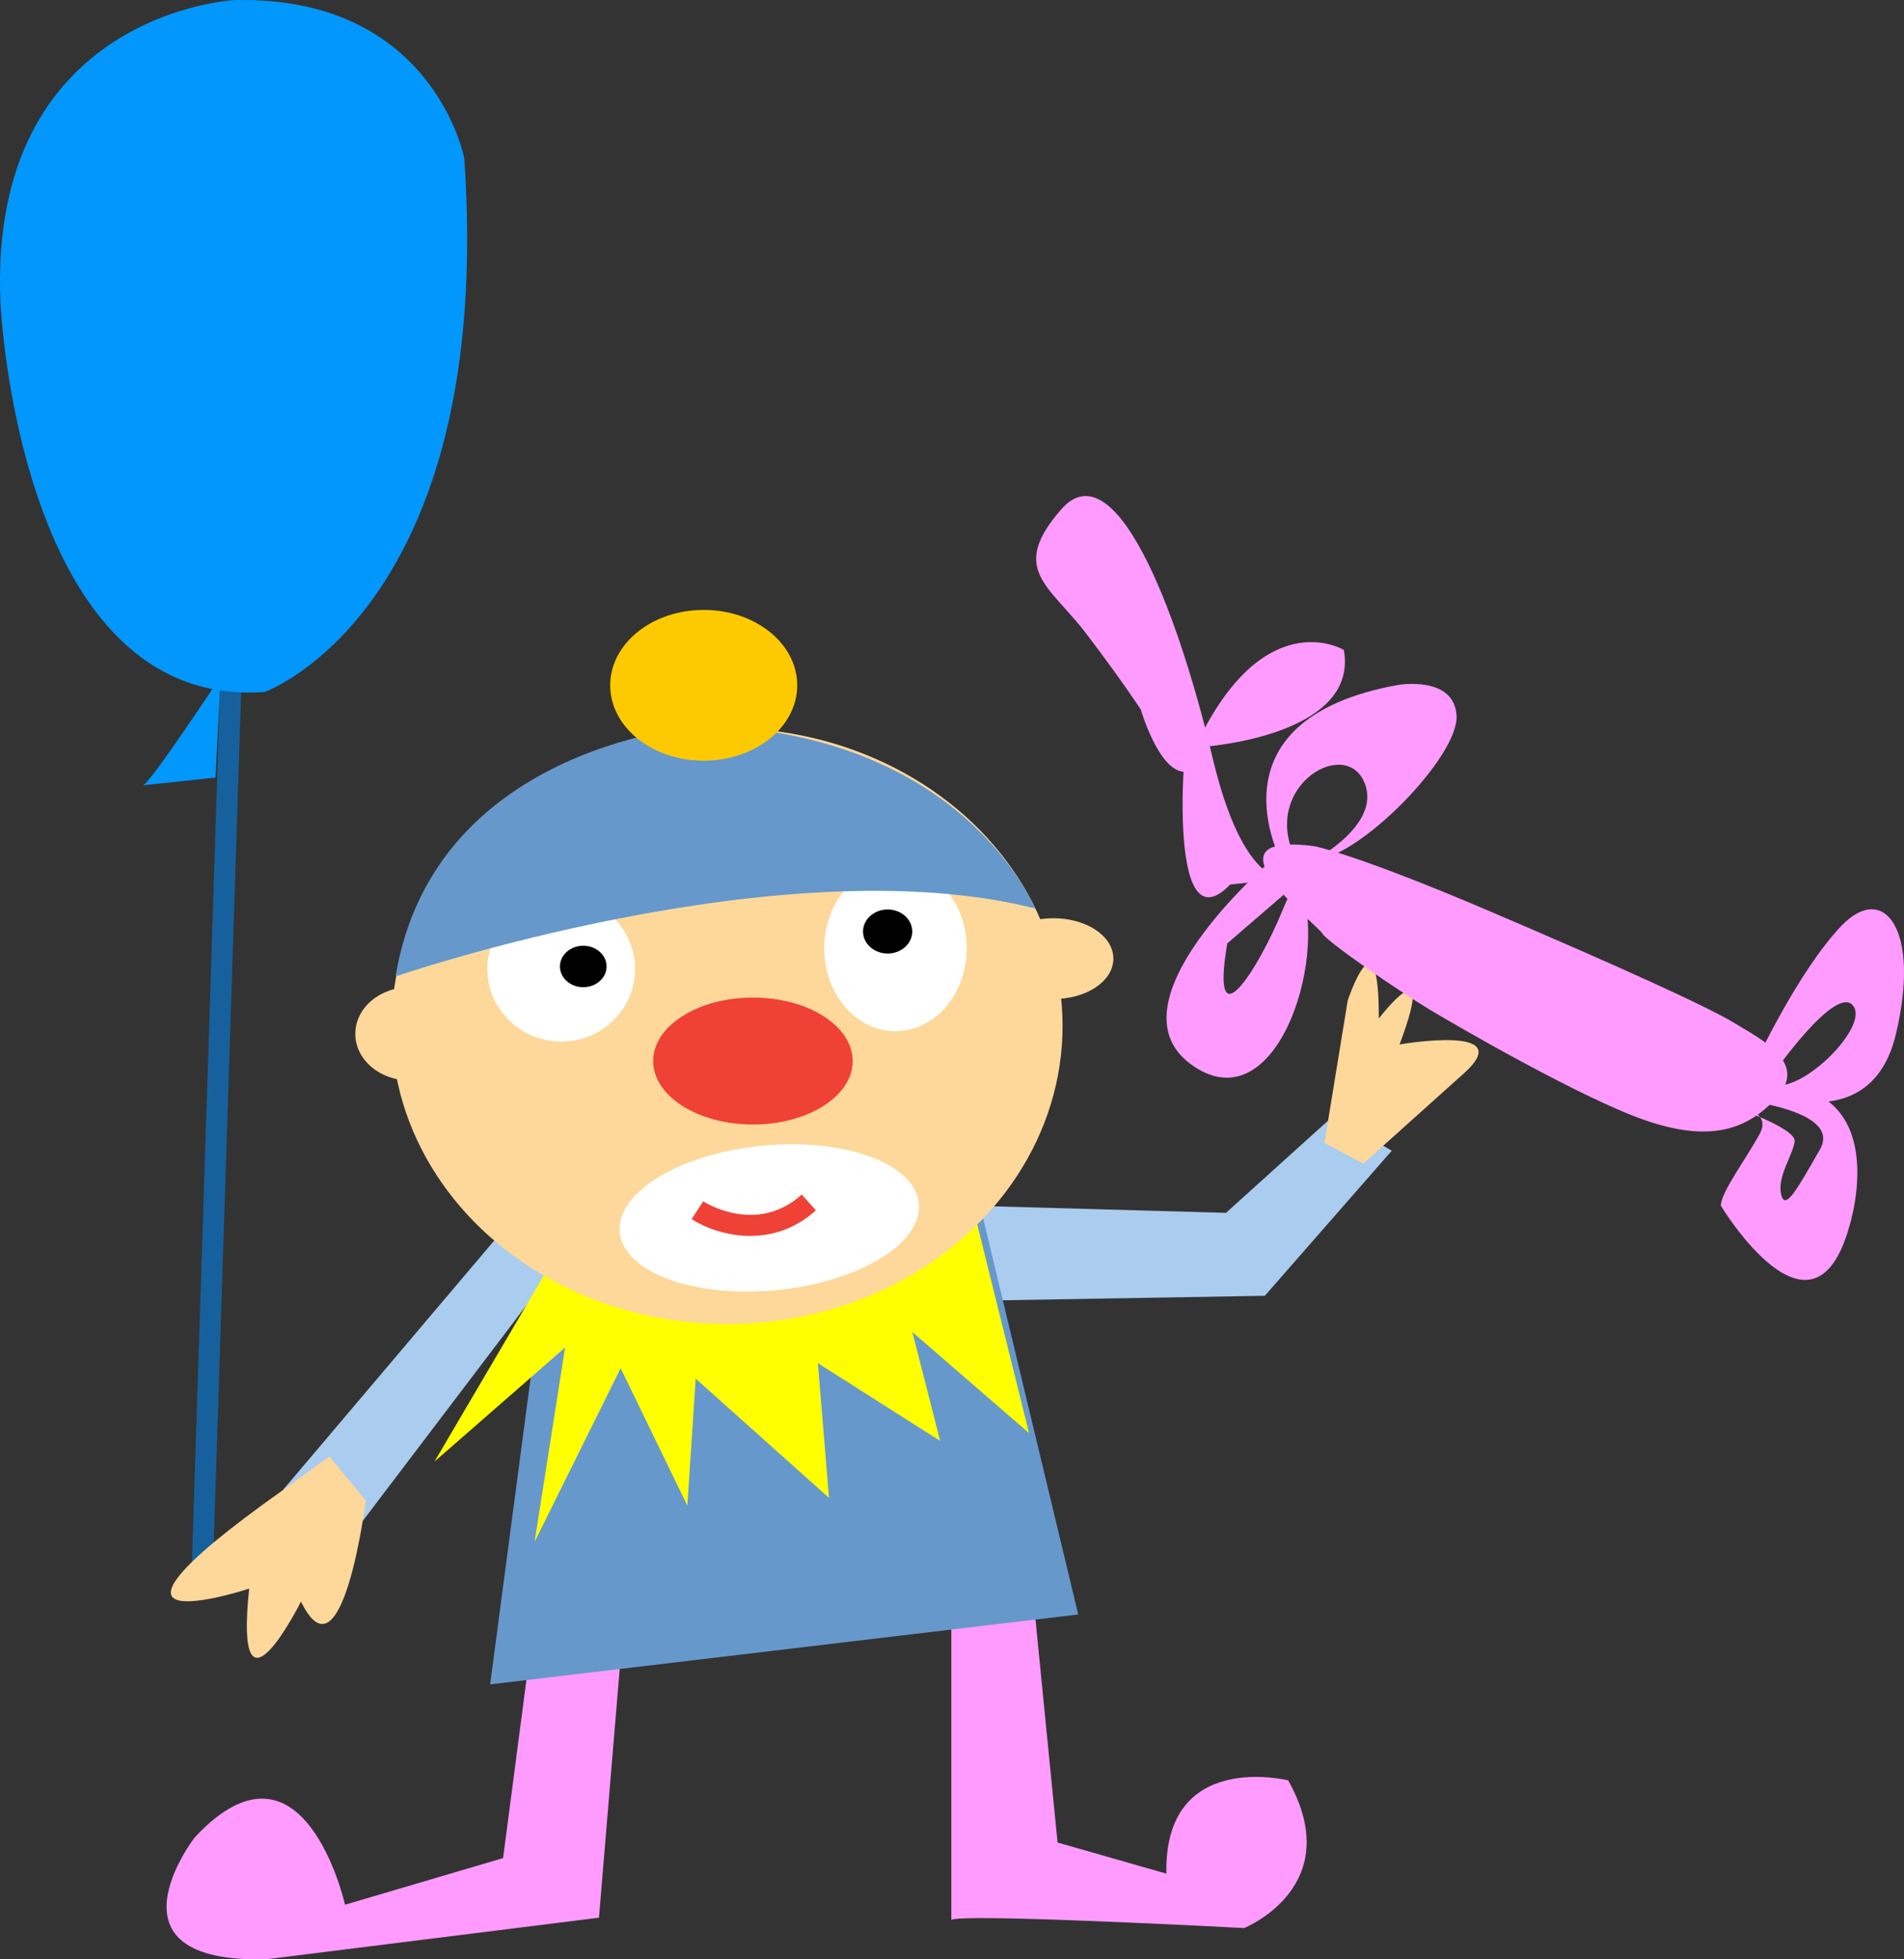
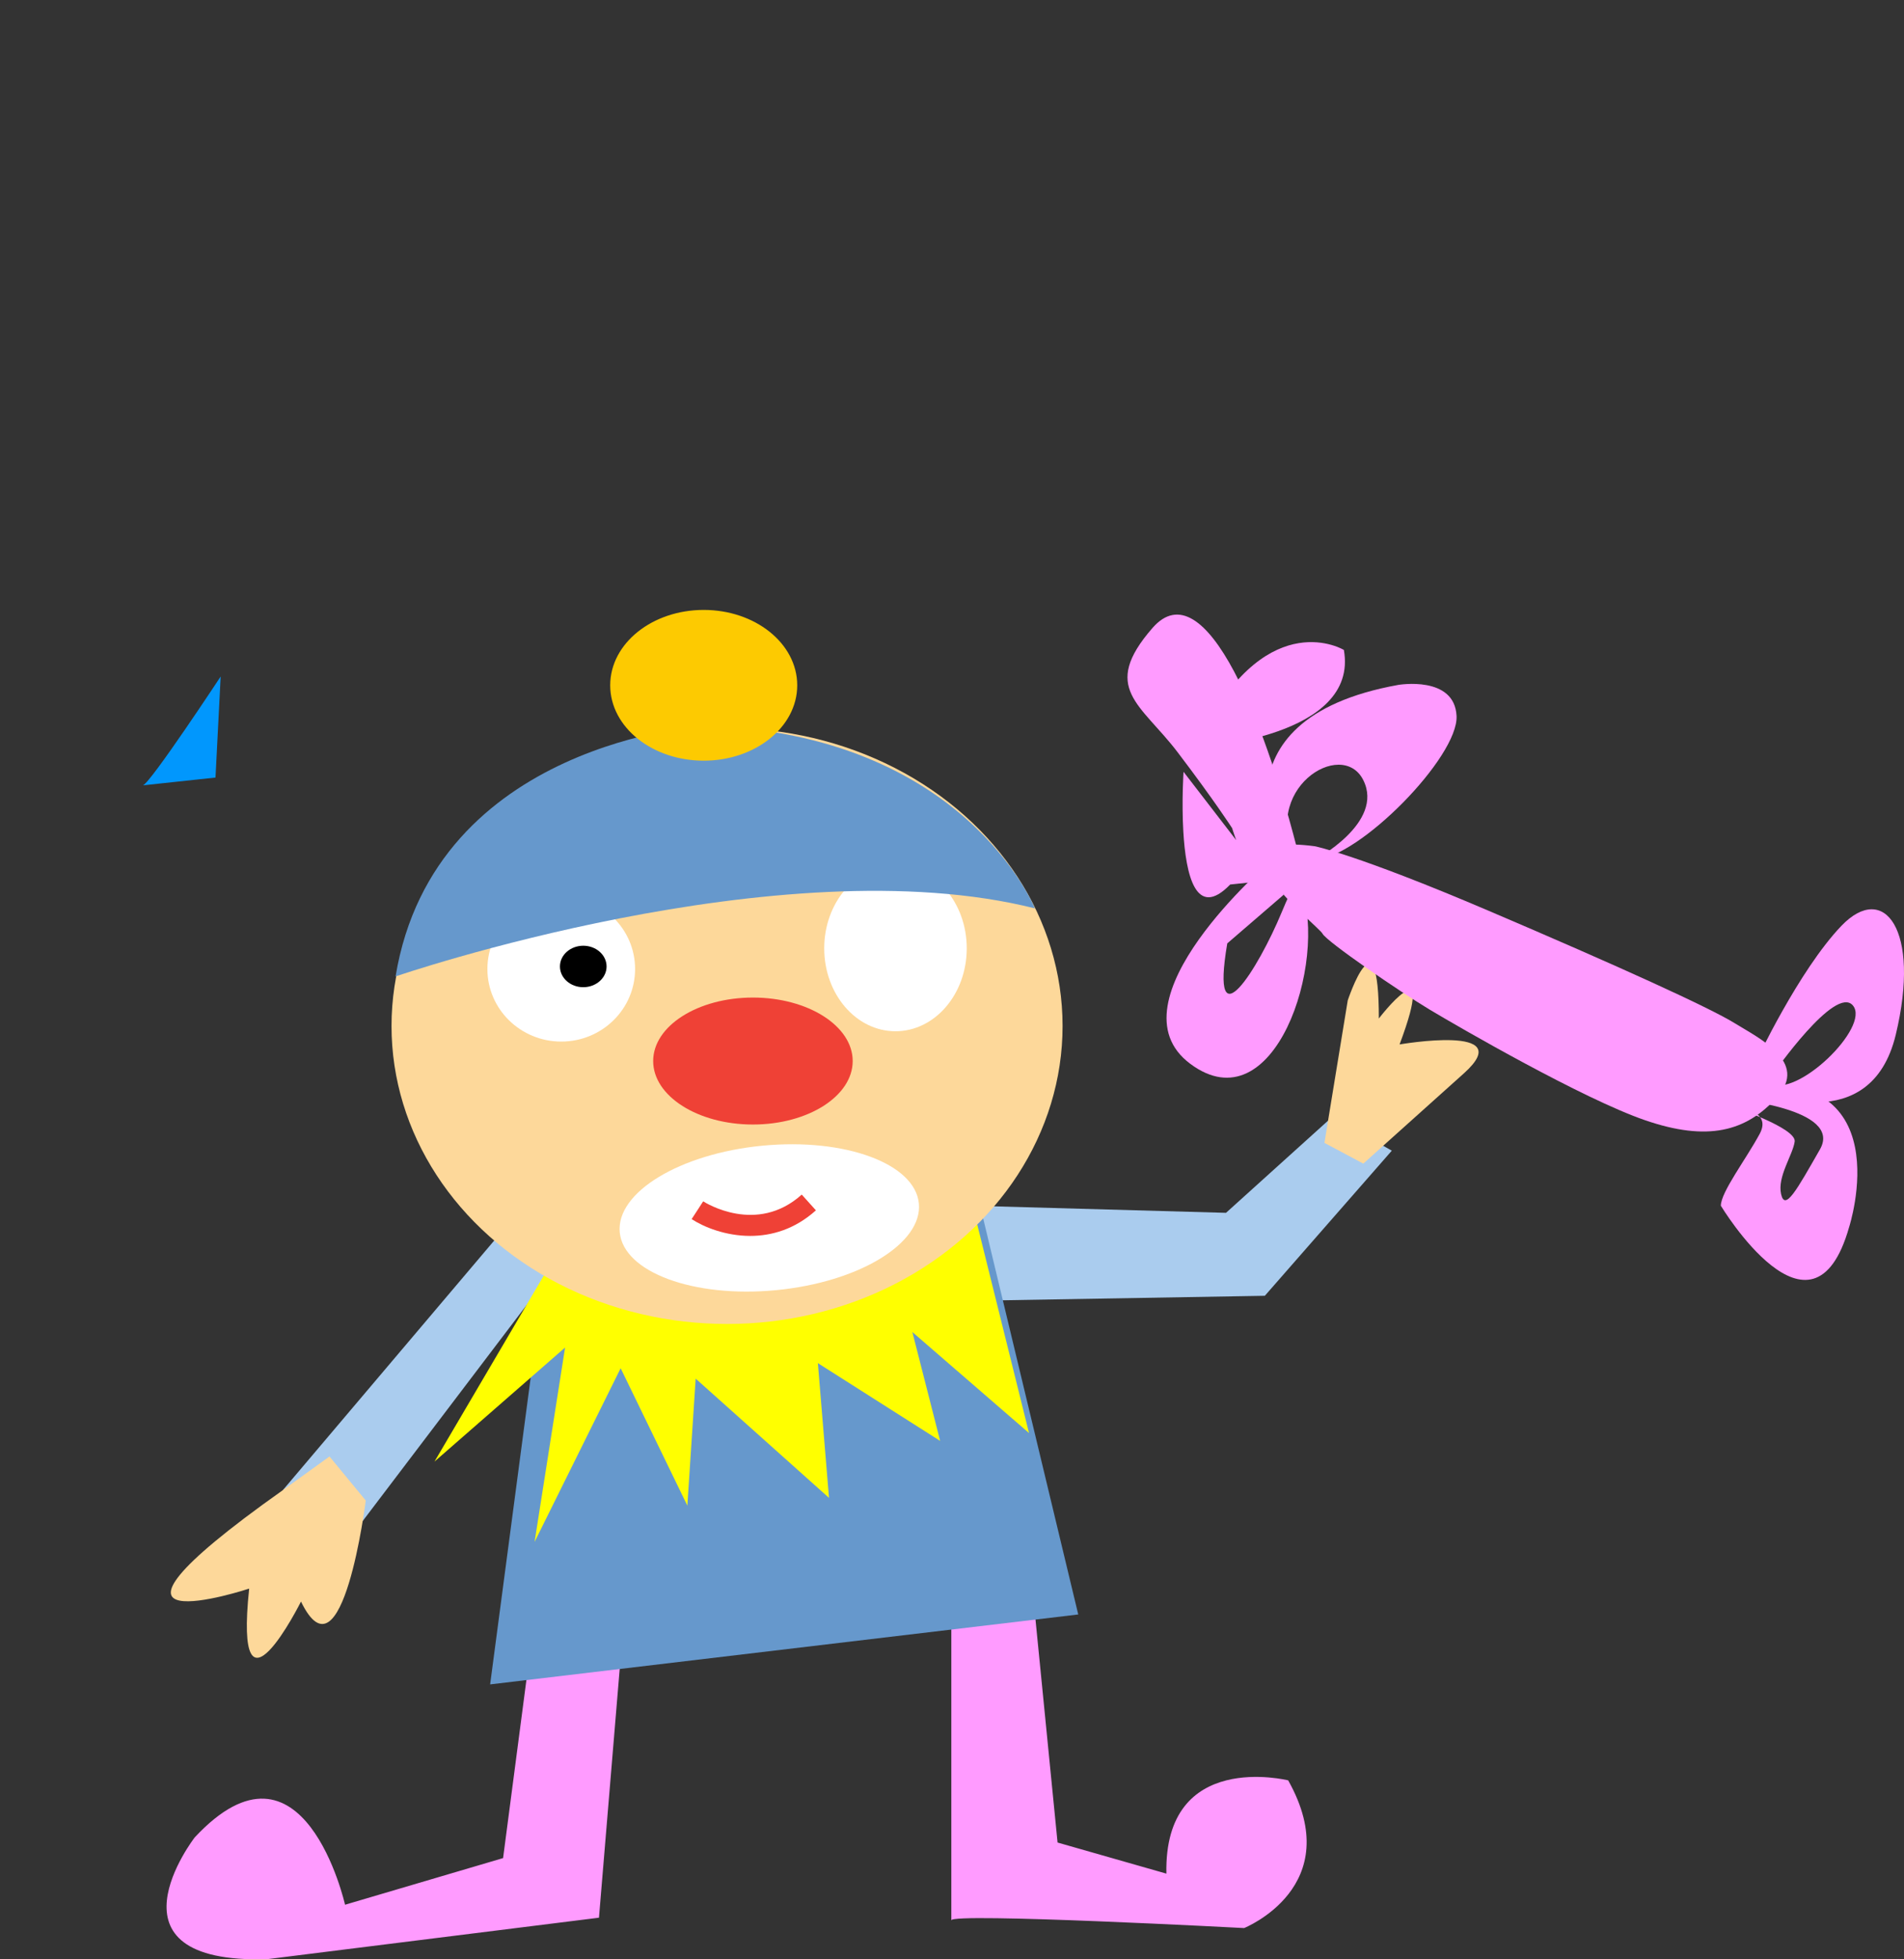
<svg xmlns="http://www.w3.org/2000/svg" viewBox="0 0 586.35 603.33">
  <rect x="0" y="0" width="586.35" height="603.33" fill="#333333" stroke="none" />
  <g transform="translate(-73.562 -248.38)">
    <path fill="none" d="M144.698 456.679l-8.785 272.877" />
-     <path fill="#16619d" d="M141.448 456.577l6.526.203-8.785 272.903-6.526-.229z" />
    <path d="M237.27 753.52l-8.78 67.025-48.67 14.361s-12.767-56.653-46.283-20.744c0 0-30.32 39.097 22.342 37.503l102.14-12.764 7.18-86.175-27.928.795zM366.53 742.35v97.349c0-2.394 90.166 2.39 90.166 2.39s31.917-12.765 13.569-45.48c0 0-38.302-9.576-37.505 28.721l-33.514-9.575-7.975-80.586-24.741 7.18z" fill="#ff9bff" />
    <path fill="#ace" d="M235.674 618.673l-75.005 88.564 23.944 10.36 65.407-86.177zM483.82 592.318l-32.703 29.53-85.39-2.387 3.987 29.53 93.362-1.6 39.102-44.688z" />
    <path fill="#6698cc" d="M372.1 605.902l33.516 139.625-181.114 21.531 19.932-150.797z" />
    <path fill="#ff0" d="M238.188 723.183l26.508-53.474 20.542 42.302 2.564-39.102 41.057 36.715-3.427-41.489 37.654 23.944-8.556-33.516 35.928 31.104-18.815-75.792-130.052 26.33-34.228 58.247 40.22-35.116z" />
    <ellipse cx="407.2" cy="708.12" rx="40.696" transform="translate(-736.42 -1233.6) scale(2.539)" ry="36.139" fill="#fdd89a" />
-     <ellipse cx="368.71" cy="709.07" rx="6.599" transform="translate(-736.42 -1233.6) scale(2.539)" ry="5.655" fill="#fdd89a" />
-     <ellipse cx="446.8" cy="699.95" rx="6.756" transform="translate(-736.42 -1233.6) scale(2.539)" ry="4.399" stroke="#fdd89a" fill="#fdd89a" />
    <ellipse rx="12.1" ry="7.699" transform="translate(-736.42 -1233.6) scale(2.539)" cy="712.37" cx="410.34" fill="#ef4136" />
    <ellipse rx="8.957" ry="8.799" transform="translate(-736.42 -1233.6) scale(2.539)" cy="701.21" cx="387.09" fill="#fff" />
    <ellipse rx="8.643" ry="10.057" transform="translate(-736.42 -1233.6) scale(2.539)" cy="698.7" cx="427.63" fill="#fff" />
-     <ellipse rx="2.986" ry="2.671" transform="translate(-736.42 -1233.6) scale(2.539)" cy="696.66" cx="426.68" />
    <ellipse rx="2.828" ry="2.515" transform="translate(-736.42 -1233.6) scale(2.539)" cy="700.9" cx="389.76" />
    <ellipse rx="8.8" transform="rotate(-95.526 118.74 1574.491) scale(2.539)" ry="18.225" cy="731.36" cx="412.34" fill="#fff" />
    <path d="M304.611 628.957c-7.567 0-14.26-2.697-18.058-5.177l3.562-5.465-1.78 2.733 1.773-2.738c.67.427 16.499 10.385 30.355-2.077l4.364 4.85c-6.525 5.87-13.693 7.874-20.216 7.874z" fill="#ef4136" />
    <path d="M186.2 710.43s-7.183 57.452-19.945 31.119c0 0-20.752 41.494-15.961-3.986 0 0-60.644 19.95 10.372-30.32l14.361-10.37 11.172 13.557zM481.43 600.31l7.18-43.878s9.576-28.727 9.576 5.578c0 0 18.353-23.939 6.385 7.986 0 0 36.703-6.389 19.945 8.778l-31.119 27.925-11.967-6.389z" fill="#fdd89a" />
-     <path d="M155.1 461.46s71.016-25.536 61.439-164.37c0 0-9.575-50.267-71.016-48.67 0 0-75.802 3.986-71.811 93.358 0-.008 5.589 125.27 81.388 119.68z" fill="#0197fd" />
    <path d="M117.58 490.21c2.394-.797 23.939-33.514 23.939-33.514l-1.595 31.119-22.344 2.394z" fill="#0197fd" />
    <path d="M464.67 513.74s-50.269 43.091-24.535 62.239c25.734 19.152 42.487-31.119 34.11-54.451 0 0 1.201-9.575-5.98 7.775s-22.144 41.29-16.758 9.575l17.355-14.963-4.192-10.174z" fill="#ff9bff" />
    <path d="M478.44 508.96s12.566 2.39 53.26 19.747c40.694 17.357 68.223 29.918 76.008 34.71 7.775 4.791 22.74 11.972 13.165 22.738-9.575 10.771-21.542 13.767-40.689 7.18-19.15-6.58-57.45-28.72-66.428-34.11-8.976-5.385-31.716-20.947-32.914-23.336-1.203-2.395-38.909-31.718-2.402-26.927z" fill="#ff9bff" />
    <path d="M619.67 578.98s19.15-27.534 24.535-20.948c5.385 6.586-17.355 28.722-25.731 23.939-8.384-4.791-2.394 2.39-2.394 2.39s33.51 14.962 41.293-17.353c7.78-32.32-3.59-47.276-16.758-33.514-13.165 13.767-26.331 41.895-26.331 41.895l5.385 3.59z" fill="#ff9bff" />
    <path d="M603.51 619.66s28.126 46.681 39.501 6.586c0 0 16.758-51.468-35.911-43.09v3.59s34.115 2.996 26.93 15.562c-7.186 12.566-10.773 19.147-11.969 13.762-1.201-5.386 3.588-11.967 4.184-16.151.597-4.19-19.15-10.771-19.15-10.771s12.566.594 8.38 8.376c-4.185 7.78-11.965 17.951-11.965 22.136zM468.26 513.74s-23.936-43.685 35.908-54.456c0 0 17.355-2.991 17.951 9.575.6 12.566-29.923 43.685-43.685 44.279 0 0 21.542-11.373 14.963-24.538-6.584-13.163-32.318 2.996-20.348 25.137h-4.789v.003z" fill="#ff9bff" />
-     <path d="M438.04 486.04s-.607 9.016-.069 18.34c.765 13.335 3.862 27.295 14.435 16.37l22.743-2.39s-16.756 11.374-28.126-36.504c-11.37-47.877-30.523-95.153-46.679-76.6-16.156 18.548-3.59 23.337 7.778 38.3 11.373 14.963 16.758 23.332 16.758 23.332s5.383 18.553 13.16 19.152" fill="#ff9bff" />
+     <path d="M438.04 486.04s-.607 9.016-.069 18.34c.765 13.335 3.862 27.295 14.435 16.37l22.743-2.39c-11.37-47.877-30.523-95.153-46.679-76.6-16.156 18.548-3.59 23.337 7.778 38.3 11.373 14.963 16.758 23.332 16.758 23.332s5.383 18.553 13.16 19.152" fill="#ff9bff" />
    <path d="M443.13 478.44s49.071-2.996 44.285-29.923c0 0-22.74-13.767-43.086 24.538l-1.198 5.385z" fill="#ff9bff" />
    <path d="M195.38 549.05s118.49-40.694 196.89-20.948c0 0-21.542-53.857-101.73-56.251-.005-.003-83.189 4.789-95.158 77.199z" fill="#6698cc" />
    <ellipse rx="10.842" ry="8.642" transform="translate(-736.42 -1233.6) scale(2.539)" cy="666.8" cx="404.37" stroke="#fdca01" fill="#fdca01" />
  </g>
</svg>